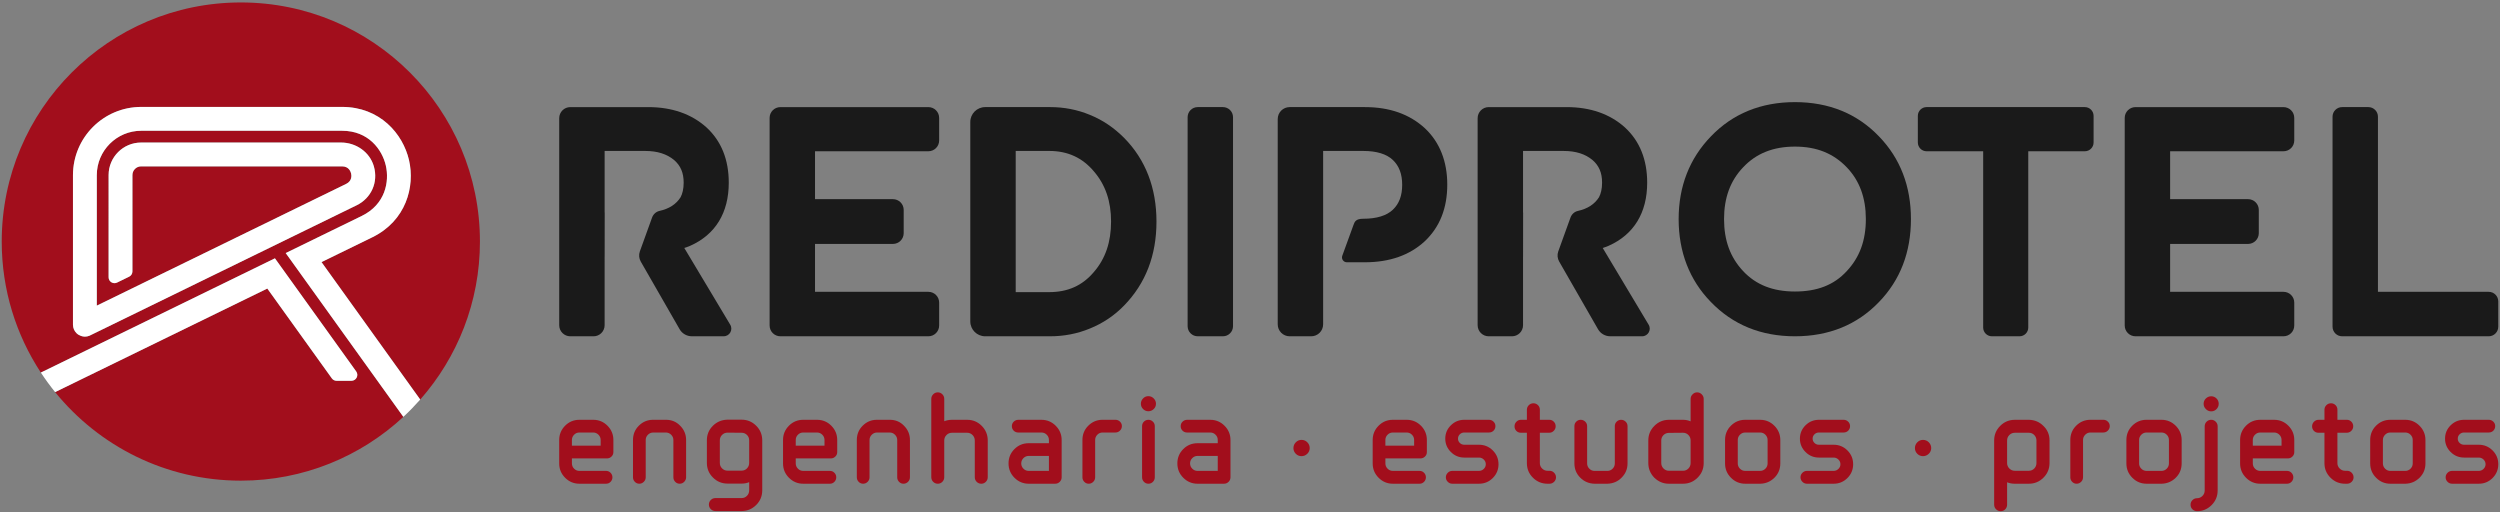
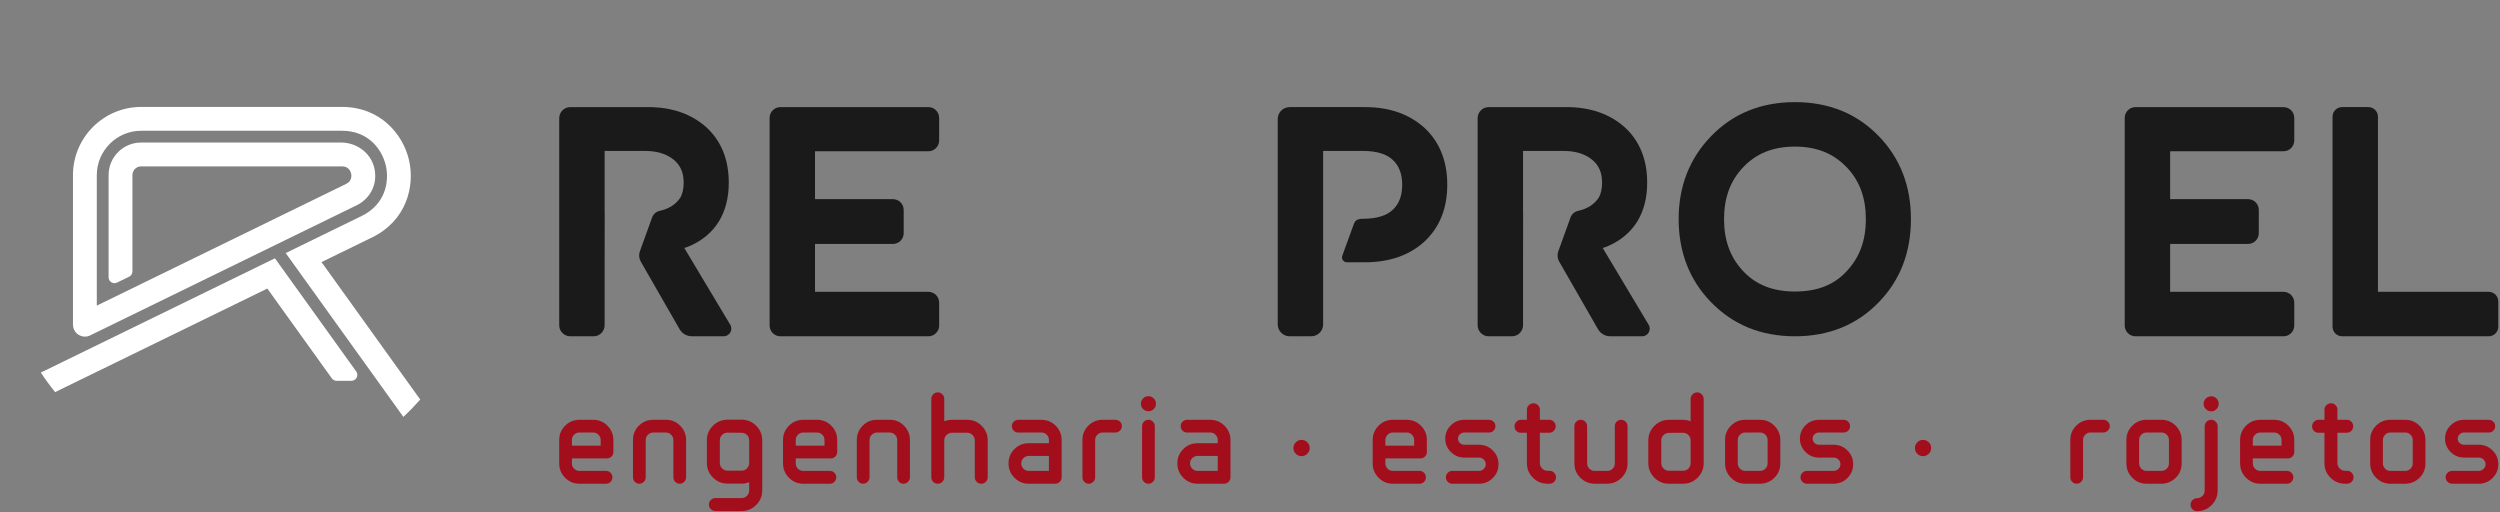
<svg xmlns="http://www.w3.org/2000/svg" version="1.1" id="Layer_1" x="0px" y="0px" viewBox="0 0 366 75" style="enable-background:new 0 0 366 75;" xml:space="preserve">
  <rect x="0" y="0" width="366" height="75" fill="#808080" stroke="none" />
  <style type="text/css">
	.st0{fill:#1A1A1A;}
	.st1{fill:#A20E1C;}
	.st2{fill:#FFFFFF;}
</style>
  <g>
    <path class="st0" d="M106.907,47.54l-6.726-11.237c0.272-0.091,0.547-0.182,0.864-0.318   c3.688-1.639,5.646-4.826,5.646-9.242c0-3.37-1.093-6.101-3.278-8.104   c-2.186-1.958-5.055-2.959-8.513-2.959H83.491c-0.896,0-1.622,0.726-1.622,1.622v30.31   c0,0.896,0.726,1.622,1.622,1.622h3.404c0.896,0,1.622-0.726,1.622-1.622V37.578h0.004l0.008-6.465   h-0.012v-9.014h5.927c1.821,0,3.186,0.455,4.233,1.32c0.957,0.82,1.412,1.867,1.412,3.324   c0,0.91-0.183,1.639-0.455,2.14c-0.65,1.021-1.665,1.679-3.089,1.997   c-0.503,0.112-0.908,0.489-1.082,0.973l-1.787,4.949c-0.177,0.492-0.13,1.037,0.131,1.49   l5.687,9.904c0.368,0.641,1.051,1.036,1.79,1.036h4.663   C106.816,49.233,107.353,48.285,106.907,47.54z" />
    <path class="st0" d="M241.363,47.54l-6.726-11.237c0.272-0.091,0.547-0.182,0.864-0.318   c3.688-1.639,5.646-4.826,5.646-9.242c0-3.37-1.093-6.101-3.278-8.104   c-2.186-1.958-5.055-2.959-8.513-2.959h-11.409c-0.896,0-1.622,0.726-1.622,1.622v30.31   c0,0.896,0.726,1.622,1.622,1.622h3.404c0.896,0,1.622-0.726,1.622-1.622V37.578h0.004l0.008-6.465   h-0.012v-9.014h5.927c1.821,0,3.186,0.455,4.233,1.32c0.957,0.82,1.412,1.867,1.412,3.324   c0,0.91-0.183,1.639-0.455,2.14c-0.65,1.021-1.665,1.679-3.089,1.997   c-0.503,0.112-0.908,0.489-1.082,0.973l-1.787,4.949c-0.177,0.492-0.13,1.037,0.131,1.49   l5.687,9.904c0.368,0.641,1.051,1.036,1.79,1.036h4.663   C241.272,49.233,241.809,48.285,241.363,47.54z" />
    <path class="st0" d="M135.913,22.145c0.872,0,1.579-0.707,1.579-1.579v-3.306   c0-0.872-0.707-1.579-1.579-1.579h-21.663c-0.872,0-1.579,0.707-1.579,1.579v30.394   c0,0.872,0.707,1.579,1.579,1.579h21.663c0.872,0,1.579-0.707,1.579-1.579V44.302   c0-0.872-0.707-1.579-1.579-1.579H119.318v-7.011h11.404c0.872,0,1.579-0.707,1.579-1.579V30.735   c0-0.872-0.707-1.579-1.579-1.579H119.318v-7.011H135.913z" />
    <path class="st0" d="M334.301,22.145c0.872,0,1.579-0.707,1.579-1.579v-3.306   c0-0.872-0.707-1.579-1.579-1.579h-21.663c-0.872,0-1.579,0.707-1.579,1.579v30.394   c0,0.872,0.707,1.579,1.579,1.579h21.663c0.872,0,1.579-0.707,1.579-1.579V44.302   c0-0.872-0.707-1.579-1.579-1.579h-16.595v-7.011h11.404c0.872,0,1.579-0.707,1.579-1.579V30.735   c0-0.872-0.707-1.579-1.579-1.579h-11.404v-7.011H334.301z" />
-     <path class="st0" d="M164.572,20.186c-1.456-1.457-3.095-2.595-5.007-3.369   c-1.867-0.774-3.824-1.139-5.828-1.139l-9.505,0.001c-1.204,0-2.181,0.976-2.181,2.181v29.192   c0,1.204,0.977,2.181,2.181,2.181l9.505-0.001c2.004,0,3.96-0.364,5.828-1.138   c1.912-0.774,3.596-1.912,5.007-3.369c3.143-3.233,4.736-7.33,4.736-12.293   C169.307,27.515,167.714,23.373,164.572,20.186z M160.156,39.808c-1.684,2.003-3.824,2.959-6.555,2.959   l-4.902,0.001V22.099l4.902-0.001c2.731,0,4.871,1.002,6.555,3.004   c1.684,1.958,2.504,4.371,2.504,7.33C162.66,35.437,161.841,37.85,160.156,39.808z" />
-     <path class="st0" d="M175.345,15.679h3.692c0.816,0,1.478,0.662,1.478,1.478v30.597   c0,0.816-0.662,1.478-1.478,1.478h-3.692c-0.816,0-1.478-0.662-1.478-1.478V17.158   C173.867,16.341,174.528,15.679,175.345,15.679z" />
    <path class="st0" d="M250.442,44.179c-3.096-3.187-4.689-7.284-4.689-12.11   c0-4.781,1.593-8.878,4.734-12.111c3.188-3.323,7.331-5.008,12.293-5.008s9.105,1.684,12.293,5.008   c3.141,3.233,4.689,7.33,4.689,12.111c0,4.826-1.548,8.923-4.689,12.156   c-3.188,3.323-7.331,5.008-12.293,5.008S253.674,47.548,250.442,44.179z M270.383,39.672   c1.867-2.003,2.777-4.461,2.777-7.602c0-3.096-0.91-5.6-2.777-7.557   c-1.957-2.049-4.416-3.051-7.603-3.051c-3.186,0-5.691,1.002-7.603,3.051   c-1.866,1.958-2.776,4.461-2.776,7.557c0,3.141,0.91,5.599,2.776,7.602   c1.912,2.049,4.417,3.005,7.603,3.005C265.967,42.677,268.471,41.766,270.383,39.672z" />
-     <path class="st0" d="M290.336,22.145h-8.282c-0.708,0-1.282-0.574-1.282-1.282v-3.902   c0-0.708,0.574-1.282,1.282-1.282h23.165c0.708,0,1.282,0.574,1.282,1.282v3.902   c0,0.708-0.574,1.282-1.282,1.282h-8.281v25.806c0,0.708-0.574,1.282-1.282,1.282h-4.038   c-0.708,0-1.282-0.574-1.282-1.282V22.145z" />
    <path class="st0" d="M364.343,49.233h-21.455c-0.775,0-1.404-0.629-1.404-1.404V17.083   c0-0.775,0.629-1.404,1.404-1.404h3.839c0.775,0,1.404,0.629,1.404,1.404v25.639h16.212   c0.775,0,1.404,0.629,1.404,1.404v3.702C365.747,48.604,365.118,49.233,364.343,49.233z" />
    <path class="st0" d="M208.603,18.775c-2.231-2.048-5.144-3.096-8.787-3.096h-11.009   c-0.965,0-1.748,0.782-1.748,1.748v30.058c0,0.965,0.783,1.748,1.748,1.748h3.151   c0.965,0,1.748-0.782,1.748-1.748V22.099h5.882c1.958,0,3.415,0.455,4.325,1.32   c0.91,0.865,1.366,2.049,1.366,3.642c0,1.594-0.455,2.777-1.366,3.642   c-0.91,0.865-2.367,1.321-4.325,1.321c-1.106,0-1.263,0.432-1.441,0.921v0l-1.636,4.496   c-0.169,0.465,0.175,0.956,0.67,0.956h2.635c3.643,0,6.556-1.047,8.741-3.051   c2.231-2.094,3.324-4.871,3.324-8.331C211.88,23.646,210.787,20.824,208.603,18.775z" />
    <g>
      <path class="st1" d="M88.737,70.817h-3.913c-0.812,0-1.507-0.29-2.088-0.87    c-0.579-0.579-0.87-1.281-0.87-2.104v-3.427c0-0.812,0.287-1.507,0.861-2.088    c0.574-0.579,1.273-0.87,2.096-0.87h2.018c0.823,0,1.522,0.29,2.096,0.87    c0.574,0.58,0.861,1.276,0.861,2.088v1.774c0,0.255-0.093,0.473-0.279,0.652    c-0.186,0.18-0.406,0.27-0.661,0.27h-5.131v0.73c0,0.302,0.107,0.559,0.322,0.774    c0.214,0.215,0.472,0.322,0.774,0.322h3.913c0.255,0,0.473,0.093,0.652,0.279    c0.18,0.186,0.27,0.405,0.27,0.661s-0.09,0.476-0.27,0.661    C89.21,70.724,88.992,70.817,88.737,70.817z M86.841,63.32h-2.018c-0.302,0-0.559,0.107-0.774,0.322    c-0.215,0.214-0.322,0.472-0.322,0.774v0.835h4.209v-0.835c0-0.302-0.108-0.559-0.322-0.774    C87.401,63.427,87.142,63.32,86.841,63.32z" />
      <path class="st1" d="M100.166,70.538c-0.186,0.186-0.406,0.279-0.662,0.279s-0.473-0.093-0.652-0.279    c-0.179-0.185-0.269-0.405-0.269-0.661v-5.462c0-0.29-0.104-0.542-0.313-0.757    c-0.209-0.214-0.463-0.327-0.765-0.339h-1.895c-0.302,0.012-0.557,0.125-0.766,0.339    c-0.208,0.214-0.312,0.466-0.312,0.757v5.462c0,0.255-0.093,0.476-0.279,0.661    c-0.186,0.186-0.406,0.279-0.661,0.279c-0.255,0-0.473-0.093-0.652-0.279    c-0.18-0.185-0.27-0.405-0.27-0.661v-5.462c0-0.823,0.284-1.519,0.853-2.088    c0.579-0.579,1.275-0.87,2.088-0.87h1.895c0.823,0,1.513,0.29,2.07,0.87    c0.579,0.58,0.87,1.276,0.87,2.088v5.462C100.443,70.133,100.35,70.353,100.166,70.538z" />
      <path class="st1" d="M111.592,64.467v7.323c0,0.835-0.295,1.548-0.887,2.139s-1.304,0.888-2.139,0.888    h-3.827c-0.267,0-0.493-0.093-0.679-0.279s-0.279-0.412-0.279-0.679c0-0.255,0.093-0.475,0.279-0.661    s0.412-0.279,0.679-0.279h3.827c0.312,0,0.576-0.11,0.792-0.33    c0.214-0.221,0.321-0.487,0.321-0.8v-1.2c-0.336,0.139-0.696,0.209-1.078,0.209h-2.088    c-0.835,0-1.548-0.297-2.139-0.888c-0.592-0.591-0.888-1.304-0.888-2.139v-3.305    c0-0.835,0.29-1.542,0.87-2.121c0.58-0.58,1.288-0.881,2.122-0.904h2.088    c0.835,0,1.548,0.296,2.139,0.887C111.297,62.92,111.592,63.633,111.592,64.467z M109.679,67.773    v-3.305c0-0.312-0.107-0.576-0.321-0.79c-0.215-0.215-0.479-0.322-0.792-0.322l-2.053-0.018    c-0.313,0-0.58,0.111-0.8,0.33c-0.221,0.221-0.33,0.488-0.33,0.8v3.305    c0,0.312,0.11,0.579,0.33,0.8c0.22,0.221,0.487,0.33,0.8,0.33h2.053    c0.312,0,0.576-0.11,0.792-0.33C109.572,68.352,109.679,68.085,109.679,67.773z" />
      <path class="st1" d="M121.506,70.817h-3.913c-0.812,0-1.507-0.29-2.088-0.87    c-0.579-0.579-0.87-1.281-0.87-2.104v-3.427c0-0.812,0.287-1.507,0.861-2.088    c0.574-0.579,1.273-0.87,2.096-0.87h2.018c0.823,0,1.522,0.29,2.096,0.87    c0.574,0.58,0.861,1.276,0.861,2.088v1.774c0,0.255-0.093,0.473-0.279,0.652    c-0.186,0.18-0.406,0.27-0.661,0.27h-5.131v0.73c0,0.302,0.107,0.559,0.322,0.774    c0.214,0.215,0.472,0.322,0.774,0.322h3.913c0.255,0,0.473,0.093,0.652,0.279    c0.18,0.186,0.27,0.405,0.27,0.661s-0.09,0.476-0.27,0.661    C121.979,70.724,121.762,70.817,121.506,70.817z M119.611,63.32h-2.018    c-0.302,0-0.559,0.107-0.774,0.322c-0.215,0.214-0.322,0.472-0.322,0.774v0.835h4.209v-0.835    c0-0.302-0.108-0.559-0.322-0.774C120.17,63.427,119.912,63.32,119.611,63.32z" />
      <path class="st1" d="M132.935,70.538c-0.186,0.186-0.406,0.279-0.662,0.279s-0.473-0.093-0.652-0.279    c-0.179-0.185-0.269-0.405-0.269-0.661v-5.462c0-0.29-0.104-0.542-0.313-0.757    c-0.209-0.214-0.463-0.327-0.765-0.339h-1.895c-0.302,0.012-0.557,0.125-0.766,0.339    c-0.208,0.214-0.312,0.466-0.312,0.757v5.462c0,0.255-0.093,0.476-0.279,0.661    c-0.186,0.186-0.406,0.279-0.661,0.279c-0.255,0-0.473-0.093-0.652-0.279    c-0.18-0.185-0.27-0.405-0.27-0.661v-5.462c0-0.823,0.284-1.519,0.853-2.088    c0.579-0.579,1.275-0.87,2.088-0.87h1.895c0.823,0,1.513,0.29,2.07,0.87    c0.579,0.58,0.87,1.276,0.87,2.088v5.462C133.213,70.133,133.12,70.353,132.935,70.538z" />
      <path class="st1" d="M141.596,61.459c0.835,0,1.545,0.296,2.131,0.888    c0.586,0.591,0.878,1.304,0.878,2.139v5.375c0,0.266-0.093,0.493-0.279,0.678    c-0.185,0.186-0.405,0.279-0.661,0.279c-0.267,0-0.493-0.093-0.679-0.279    c-0.185-0.185-0.278-0.412-0.278-0.678v-5.375c0-0.313-0.111-0.579-0.33-0.8    c-0.221-0.221-0.482-0.33-0.783-0.33h-2.227c-0.312,0-0.579,0.11-0.8,0.33    c-0.221,0.221-0.33,0.487-0.33,0.8v5.375c0,0.266-0.093,0.493-0.279,0.678    c-0.186,0.186-0.405,0.279-0.661,0.279c-0.267,0-0.493-0.093-0.679-0.279    c-0.186-0.185-0.278-0.412-0.278-0.678V58.397c0-0.254,0.092-0.478,0.278-0.669    c0.186-0.191,0.412-0.287,0.679-0.287c0.255,0,0.475,0.093,0.661,0.279    c0.186,0.186,0.279,0.412,0.279,0.678v3.271c0.348-0.139,0.713-0.209,1.095-0.209H141.596z" />
      <path class="st1" d="M154.485,70.817h-3.878c-0.812,0-1.507-0.29-2.088-0.87    c-0.579-0.579-0.87-1.281-0.87-2.104c0-0.823,0.287-1.522,0.861-2.096    c0.574-0.574,1.273-0.861,2.096-0.861h2.957v-0.47c0-0.302-0.108-0.559-0.322-0.774    c-0.215-0.215-0.473-0.322-0.775-0.322h-3.391c-0.267,0-0.491-0.09-0.67-0.27    c-0.179-0.179-0.269-0.402-0.269-0.669c0-0.255,0.092-0.473,0.278-0.652    c0.186-0.18,0.406-0.27,0.662-0.27h3.391c0.812,0,1.508,0.29,2.088,0.87    c0.579,0.58,0.87,1.276,0.87,2.088v5.462c0,0.255-0.093,0.476-0.278,0.661    C154.961,70.724,154.74,70.817,154.485,70.817z M153.563,66.746h-2.957    c-0.302,0-0.559,0.108-0.774,0.322c-0.215,0.215-0.322,0.473-0.322,0.775    c0,0.302,0.107,0.559,0.322,0.774c0.214,0.215,0.472,0.322,0.774,0.322h2.957V66.746z" />
      <path class="st1" d="M160.051,70.538c-0.186,0.186-0.406,0.279-0.661,0.279    c-0.255,0-0.473-0.093-0.652-0.279c-0.18-0.185-0.27-0.405-0.27-0.661v-5.462    c0-0.823,0.284-1.519,0.853-2.088c0.579-0.579,1.275-0.87,2.088-0.87h1.895    c0.255,0,0.475,0.09,0.661,0.27c0.186,0.179,0.279,0.397,0.279,0.652    c0,0.254-0.093,0.475-0.279,0.661s-0.405,0.279-0.661,0.279h-1.895    c-0.29,0-0.542,0.107-0.757,0.322c-0.215,0.214-0.322,0.472-0.322,0.774v5.462    C160.329,70.133,160.237,70.353,160.051,70.538z" />
      <path class="st1" d="M168.904,59.885c-0.221,0.214-0.481,0.322-0.783,0.322    c-0.301,0-0.559-0.108-0.774-0.322c-0.214-0.215-0.322-0.473-0.322-0.775    c0-0.301,0.108-0.563,0.322-0.782c0.214-0.221,0.473-0.331,0.774-0.331    c0.302,0,0.563,0.111,0.783,0.331c0.221,0.22,0.33,0.481,0.33,0.782    C169.235,59.412,169.125,59.67,168.904,59.885z M168.121,70.817c-0.254,0-0.472-0.093-0.652-0.279    c-0.179-0.185-0.269-0.405-0.269-0.661v-7.496c0-0.255,0.09-0.473,0.269-0.652    c0.18-0.18,0.398-0.27,0.652-0.27c0.255,0,0.476,0.09,0.662,0.27    c0.185,0.179,0.278,0.397,0.278,0.652v7.496c0,0.255-0.09,0.476-0.269,0.661    C168.611,70.724,168.388,70.817,168.121,70.817z" />
      <path class="st1" d="M179.202,70.817h-3.88c-0.812,0-1.507-0.29-2.086-0.87    c-0.58-0.579-0.87-1.281-0.87-2.104c0-0.823,0.287-1.522,0.861-2.096    c0.573-0.574,1.272-0.861,2.095-0.861h2.957v-0.47c0-0.302-0.107-0.559-0.322-0.774    c-0.214-0.215-0.472-0.322-0.774-0.322h-3.392c-0.267,0-0.49-0.09-0.669-0.27    c-0.18-0.179-0.27-0.402-0.27-0.669c0-0.255,0.093-0.473,0.279-0.652    c0.186-0.18,0.405-0.27,0.661-0.27h3.392c0.812,0,1.507,0.29,2.088,0.87    c0.579,0.58,0.87,1.276,0.87,2.088v5.462c0,0.255-0.093,0.476-0.279,0.661    C179.677,70.724,179.456,70.817,179.202,70.817z M178.279,66.746h-2.957    c-0.301,0-0.559,0.108-0.774,0.322c-0.214,0.215-0.322,0.473-0.322,0.775    c0,0.302,0.108,0.559,0.322,0.774c0.214,0.215,0.473,0.322,0.774,0.322h2.957V66.746z" />
      <path class="st1" d="M191.385,66.434c-0.239,0.232-0.519,0.347-0.844,0.347    c-0.324,0-0.603-0.115-0.835-0.347c-0.232-0.232-0.347-0.511-0.347-0.835    c0-0.325,0.115-0.606,0.347-0.844c0.232-0.237,0.511-0.357,0.835-0.357    c0.337,0,0.621,0.119,0.853,0.357c0.232,0.239,0.348,0.519,0.348,0.844    C191.742,65.923,191.622,66.201,191.385,66.434z" />
      <path class="st1" d="M207.83,70.817h-3.913c-0.812,0-1.507-0.29-2.086-0.87    c-0.58-0.579-0.871-1.281-0.871-2.104v-3.427c0-0.812,0.287-1.507,0.861-2.088    c0.574-0.579,1.273-0.87,2.096-0.87h2.018c0.823,0,1.522,0.29,2.096,0.87    c0.574,0.58,0.861,1.276,0.861,2.088v1.774c0,0.255-0.093,0.473-0.279,0.652    c-0.186,0.18-0.406,0.27-0.661,0.27h-5.131v0.73c0,0.302,0.107,0.559,0.322,0.774    c0.214,0.215,0.472,0.322,0.774,0.322h3.913c0.255,0,0.473,0.093,0.653,0.279    c0.179,0.186,0.269,0.405,0.269,0.661s-0.09,0.476-0.269,0.661    C208.303,70.724,208.085,70.817,207.83,70.817z M205.934,63.32h-2.018    c-0.302,0-0.559,0.107-0.774,0.322c-0.215,0.214-0.322,0.472-0.322,0.774v0.835h4.209v-0.835    c0-0.302-0.107-0.559-0.322-0.774C206.494,63.427,206.236,63.32,205.934,63.32z" />
      <path class="st1" d="M216.527,70.817h-3.913c-0.255,0-0.476-0.093-0.661-0.279    c-0.186-0.185-0.279-0.405-0.279-0.661s0.093-0.475,0.279-0.661    c0.185-0.186,0.405-0.279,0.661-0.279h3.913c0.267,0,0.499-0.096,0.697-0.287    c0.196-0.191,0.296-0.42,0.296-0.687c0-0.267-0.099-0.496-0.296-0.687    c-0.197-0.191-0.43-0.287-0.697-0.287h-2.156c-0.766,0-1.421-0.272-1.966-0.817    c-0.545-0.546-0.817-1.195-0.817-1.948c0-0.766,0.272-1.418,0.817-1.957    c0.546-0.539,1.2-0.809,1.966-0.809h3.618c0.254,0,0.475,0.09,0.661,0.27    c0.186,0.179,0.279,0.397,0.279,0.652c0,0.267-0.091,0.49-0.27,0.669    c-0.179,0.18-0.403,0.27-0.669,0.27h-3.618c-0.255,0-0.473,0.087-0.652,0.261    c-0.18,0.174-0.27,0.388-0.27,0.644c0,0.243,0.09,0.452,0.27,0.626    c0.179,0.174,0.397,0.261,0.652,0.261h2.156c0.788,0,1.462,0.279,2.018,0.835    c0.556,0.557,0.835,1.23,0.835,2.018s-0.279,1.462-0.835,2.018    C217.989,70.538,217.315,70.817,216.527,70.817z" />
      <path class="st1" d="M226.841,68.921c0.267,0,0.493,0.095,0.679,0.286    c0.186,0.192,0.279,0.415,0.279,0.67s-0.093,0.476-0.279,0.661    c-0.186,0.186-0.412,0.279-0.679,0.279h-0.278c-0.835,0-1.548-0.292-2.139-0.878    c-0.592-0.586-0.888-1.296-0.888-2.131v-4.453h-0.87c-0.267,0-0.49-0.09-0.67-0.27    c-0.179-0.179-0.269-0.402-0.269-0.669c0-0.267,0.093-0.493,0.279-0.679    c0.185-0.186,0.405-0.279,0.661-0.279h0.87v-1.479c0-0.254,0.093-0.475,0.279-0.661    c0.185-0.186,0.412-0.279,0.679-0.279c0.254,0,0.475,0.091,0.661,0.27    c0.185,0.179,0.279,0.403,0.279,0.669v1.479h1.391c0.255,0,0.473,0.093,0.652,0.279    c0.179,0.186,0.269,0.406,0.269,0.661v0.018c0,0.254-0.093,0.475-0.278,0.661    c-0.186,0.186-0.412,0.279-0.679,0.279h-1.356v4.453c0,0.302,0.11,0.563,0.33,0.782    c0.22,0.221,0.487,0.331,0.8,0.331H226.841z" />
      <path class="st1" d="M235.33,70.817h-1.895c-0.824-0.023-1.52-0.319-2.088-0.888    c-0.568-0.568-0.853-1.263-0.853-2.086v-5.462c0-0.255,0.09-0.473,0.27-0.652    c0.179-0.18,0.397-0.27,0.652-0.27s0.475,0.09,0.661,0.27    c0.186,0.179,0.279,0.397,0.279,0.652v5.462c0,0.302,0.107,0.559,0.322,0.774    c0.214,0.215,0.466,0.322,0.757,0.322h1.895c0.29,0,0.542-0.107,0.757-0.322    c0.214-0.214,0.322-0.472,0.322-0.774v-5.462c0-0.255,0.09-0.473,0.269-0.652    c0.18-0.18,0.398-0.27,0.653-0.27c0.254,0,0.475,0.09,0.661,0.27    c0.185,0.179,0.279,0.397,0.279,0.652v5.462c0,0.812-0.29,1.507-0.871,2.086    C236.843,70.498,236.153,70.793,235.33,70.817z" />
      <path class="st1" d="M241.313,64.485c0-0.835,0.297-1.548,0.888-2.139    c0.591-0.592,1.304-0.888,2.139-0.888h2.088c0.359,0,0.719,0.076,1.079,0.226v-3.287    c0-0.254,0.095-0.478,0.287-0.669c0.191-0.191,0.414-0.287,0.669-0.287s0.478,0.096,0.67,0.287    c0.191,0.191,0.287,0.415,0.287,0.669v9.393c0,0.835-0.297,1.548-0.888,2.139    c-0.591,0.592-1.304,0.888-2.139,0.888h-2.088c-0.8,0-1.507-0.296-2.121-0.888    c-0.58-0.603-0.871-1.315-0.871-2.139V64.485z M243.209,64.485v3.304    c0,0.313,0.11,0.58,0.33,0.8c0.221,0.221,0.488,0.331,0.8,0.331h2.053    c0.313,0,0.576-0.111,0.792-0.331c0.214-0.22,0.322-0.487,0.322-0.8v-3.304    c0-0.313-0.108-0.579-0.322-0.8c-0.215-0.221-0.478-0.33-0.792-0.33l-2.053,0.017    c-0.312,0-0.579,0.108-0.8,0.322C243.319,63.908,243.209,64.172,243.209,64.485z" />
      <path class="st1" d="M257.714,70.817h-2.209c-0.812,0-1.507-0.29-2.086-0.87    c-0.58-0.579-0.871-1.281-0.871-2.104v-3.427c0-0.823,0.285-1.519,0.853-2.088    c0.579-0.579,1.276-0.87,2.088-0.87h2.191c0.812,0,1.508,0.29,2.088,0.87    c0.579,0.58,0.87,1.276,0.87,2.088v3.427c0,0.823-0.284,1.519-0.852,2.086    C259.216,70.498,258.526,70.793,257.714,70.817z M257.679,63.32h-2.174    c-0.302,0-0.559,0.107-0.774,0.322c-0.215,0.214-0.322,0.472-0.322,0.774v3.427    c0,0.302,0.107,0.559,0.322,0.774c0.214,0.215,0.472,0.322,0.774,0.322h2.174    c0.302,0,0.559-0.107,0.775-0.322c0.214-0.214,0.322-0.472,0.322-0.774v-3.427    c0-0.302-0.108-0.559-0.322-0.774C258.239,63.427,257.981,63.32,257.679,63.32z" />
      <path class="st1" d="M268.446,70.817h-3.913c-0.255,0-0.476-0.093-0.661-0.279    c-0.186-0.185-0.279-0.405-0.279-0.661s0.093-0.475,0.279-0.661    c0.185-0.186,0.405-0.279,0.661-0.279h3.913c0.267,0,0.499-0.096,0.697-0.287    c0.196-0.191,0.296-0.42,0.296-0.687c0-0.267-0.099-0.496-0.296-0.687    c-0.197-0.191-0.43-0.287-0.697-0.287h-2.156c-0.766,0-1.421-0.272-1.966-0.817    c-0.545-0.546-0.817-1.195-0.817-1.948c0-0.766,0.272-1.418,0.817-1.957    c0.546-0.539,1.2-0.809,1.966-0.809h3.618c0.254,0,0.475,0.09,0.661,0.27    c0.186,0.179,0.279,0.397,0.279,0.652c0,0.267-0.091,0.49-0.27,0.669    c-0.179,0.18-0.403,0.27-0.669,0.27h-3.618c-0.255,0-0.473,0.087-0.652,0.261    c-0.18,0.174-0.27,0.388-0.27,0.644c0,0.243,0.09,0.452,0.27,0.626    c0.179,0.174,0.397,0.261,0.652,0.261h2.156c0.788,0,1.462,0.279,2.018,0.835    c0.556,0.557,0.835,1.23,0.835,2.018s-0.279,1.462-0.835,2.018    C269.908,70.538,269.235,70.817,268.446,70.817z" />
      <path class="st1" d="M282.371,66.434c-0.239,0.232-0.519,0.347-0.844,0.347    c-0.324,0-0.603-0.115-0.835-0.347c-0.232-0.232-0.347-0.511-0.347-0.835    c0-0.325,0.115-0.606,0.347-0.844c0.232-0.237,0.511-0.357,0.835-0.357    c0.337,0,0.621,0.119,0.853,0.357c0.232,0.239,0.348,0.519,0.348,0.844    C282.728,65.923,282.608,66.201,282.371,66.434z" />
-       <path class="st1" d="M300.051,67.79c0,0.835-0.297,1.548-0.888,2.139    c-0.591,0.592-1.304,0.888-2.139,0.888h-2.088c-0.382,0-0.747-0.07-1.095-0.209v3.271    c0,0.266-0.09,0.493-0.27,0.678c-0.179,0.186-0.402,0.279-0.669,0.279    c-0.267,0-0.493-0.093-0.679-0.279c-0.186-0.185-0.279-0.412-0.279-0.678v-9.393    c0-0.835,0.297-1.548,0.888-2.139c0.591-0.592,1.304-0.888,2.139-0.888h2.088    c0.835,0.023,1.537,0.325,2.104,0.904c0.591,0.569,0.888,1.276,0.888,2.122V67.79z M298.137,67.79    v-3.304c0-0.313-0.108-0.579-0.322-0.8c-0.215-0.221-0.478-0.33-0.792-0.33h-2.053    c-0.312,0-0.579,0.11-0.8,0.33c-0.221,0.221-0.33,0.487-0.33,0.8v3.304    c0,0.313,0.11,0.58,0.33,0.8c0.221,0.221,0.488,0.331,0.8,0.331h2.053    c0.313,0,0.576-0.111,0.792-0.331C298.03,68.37,298.137,68.103,298.137,67.79z" />
      <path class="st1" d="M304.677,70.538c-0.186,0.186-0.405,0.279-0.661,0.279s-0.473-0.093-0.652-0.279    c-0.18-0.185-0.27-0.405-0.27-0.661v-5.462c0-0.823,0.285-1.519,0.853-2.088    c0.579-0.579,1.276-0.87,2.088-0.87h1.895c0.255,0,0.476,0.09,0.661,0.27    c0.186,0.179,0.279,0.397,0.279,0.652c0,0.254-0.093,0.475-0.279,0.661    c-0.185,0.186-0.405,0.279-0.661,0.279h-1.895c-0.29,0-0.542,0.107-0.757,0.322    c-0.215,0.214-0.322,0.472-0.322,0.774v5.462C304.956,70.133,304.863,70.353,304.677,70.538z" />
      <path class="st1" d="M316.47,70.817h-2.209c-0.812,0-1.507-0.29-2.086-0.87    c-0.58-0.579-0.871-1.281-0.871-2.104v-3.427c0-0.823,0.285-1.519,0.853-2.088    c0.579-0.579,1.276-0.87,2.088-0.87h2.191c0.812,0,1.508,0.29,2.088,0.87    c0.579,0.58,0.87,1.276,0.87,2.088v3.427c0,0.823-0.284,1.519-0.852,2.086    C317.972,70.498,317.282,70.793,316.47,70.817z M316.435,63.32h-2.174    c-0.302,0-0.559,0.107-0.774,0.322c-0.215,0.214-0.322,0.472-0.322,0.774v3.427    c0,0.302,0.107,0.559,0.322,0.774c0.214,0.215,0.472,0.322,0.774,0.322h2.174    c0.302,0,0.559-0.107,0.775-0.322c0.214-0.214,0.322-0.472,0.322-0.774v-3.427    c0-0.302-0.108-0.559-0.322-0.774C316.995,63.427,316.737,63.32,316.435,63.32z" />
      <path class="st1" d="M321.654,74.834c-0.267,0-0.493-0.09-0.679-0.269    c-0.186-0.18-0.279-0.403-0.279-0.67c0-0.267,0.093-0.493,0.279-0.679    c0.186-0.185,0.412-0.278,0.679-0.278c0.301,0,0.562-0.111,0.782-0.33    c0.221-0.221,0.331-0.488,0.331-0.801v-9.392c0-0.267,0.092-0.493,0.278-0.679    c0.186-0.186,0.412-0.279,0.679-0.279c0.255,0,0.475,0.093,0.661,0.279s0.279,0.412,0.279,0.679    v9.392c0,0.836-0.295,1.548-0.887,2.14C323.184,74.539,322.477,74.834,321.654,74.834z     M324.497,59.893c-0.214,0.221-0.472,0.33-0.774,0.33c-0.302,0-0.562-0.11-0.783-0.33    c-0.22-0.221-0.33-0.481-0.33-0.783c0-0.301,0.111-0.559,0.33-0.774    c0.221-0.214,0.481-0.322,0.783-0.322c0.302,0,0.559,0.108,0.774,0.322    c0.215,0.214,0.322,0.473,0.322,0.774C324.819,59.412,324.713,59.673,324.497,59.893z" />
      <path class="st1" d="M334.82,70.817h-3.913c-0.812,0-1.507-0.29-2.086-0.87    c-0.58-0.579-0.871-1.281-0.871-2.104v-3.427c0-0.812,0.287-1.507,0.861-2.088    c0.574-0.579,1.273-0.87,2.096-0.87h2.018c0.823,0,1.522,0.29,2.096,0.87    c0.574,0.58,0.861,1.276,0.861,2.088v1.774c0,0.255-0.093,0.473-0.279,0.652    c-0.186,0.18-0.406,0.27-0.661,0.27h-5.131v0.73c0,0.302,0.107,0.559,0.322,0.774    c0.214,0.215,0.472,0.322,0.774,0.322h3.913c0.255,0,0.473,0.093,0.653,0.279    c0.179,0.186,0.269,0.405,0.269,0.661s-0.09,0.476-0.269,0.661    C335.293,70.724,335.075,70.817,334.82,70.817z M332.924,63.32h-2.018    c-0.302,0-0.559,0.107-0.774,0.322c-0.215,0.214-0.322,0.472-0.322,0.774v0.835h4.209v-0.835    c0-0.302-0.107-0.559-0.322-0.774C333.484,63.427,333.226,63.32,332.924,63.32z" />
      <path class="st1" d="M343.604,68.921c0.267,0,0.493,0.095,0.679,0.286c0.186,0.192,0.279,0.415,0.279,0.67    s-0.093,0.476-0.279,0.661c-0.186,0.186-0.412,0.279-0.679,0.279h-0.278    c-0.835,0-1.548-0.292-2.139-0.878c-0.592-0.586-0.888-1.296-0.888-2.131v-4.453h-0.87    c-0.267,0-0.49-0.09-0.67-0.27c-0.179-0.179-0.269-0.402-0.269-0.669    c0-0.267,0.093-0.493,0.279-0.679c0.185-0.186,0.405-0.279,0.661-0.279h0.87v-1.479    c0-0.254,0.093-0.475,0.279-0.661c0.185-0.186,0.412-0.279,0.679-0.279    c0.254,0,0.475,0.091,0.661,0.27c0.185,0.179,0.279,0.403,0.279,0.669v1.479h1.391    c0.255,0,0.473,0.093,0.652,0.279s0.269,0.406,0.269,0.661v0.018c0,0.254-0.093,0.475-0.278,0.661    c-0.186,0.186-0.412,0.279-0.679,0.279h-1.356v4.453c0,0.302,0.11,0.563,0.33,0.782    c0.22,0.221,0.487,0.331,0.8,0.331H343.604z" />
      <path class="st1" d="M352.162,70.817h-2.209c-0.812,0-1.507-0.29-2.086-0.87    c-0.58-0.579-0.871-1.281-0.871-2.104v-3.427c0-0.823,0.285-1.519,0.853-2.088    c0.579-0.579,1.276-0.87,2.088-0.87h2.191c0.812,0,1.508,0.29,2.088,0.87    c0.579,0.58,0.87,1.276,0.87,2.088v3.427c0,0.823-0.284,1.519-0.852,2.086    C353.664,70.498,352.973,70.793,352.162,70.817z M352.127,63.32h-2.174    c-0.302,0-0.559,0.107-0.774,0.322c-0.215,0.214-0.322,0.472-0.322,0.774v3.427    c0,0.302,0.107,0.559,0.322,0.774c0.214,0.215,0.472,0.322,0.774,0.322h2.174    c0.302,0,0.559-0.107,0.775-0.322c0.214-0.214,0.322-0.472,0.322-0.774v-3.427    c0-0.302-0.108-0.559-0.322-0.774C352.686,63.427,352.429,63.32,352.127,63.32z" />
      <path class="st1" d="M362.894,70.817h-3.913c-0.255,0-0.476-0.093-0.661-0.279    c-0.186-0.185-0.279-0.405-0.279-0.661s0.093-0.475,0.279-0.661    c0.185-0.186,0.405-0.279,0.661-0.279h3.913c0.267,0,0.499-0.096,0.697-0.287    c0.196-0.191,0.295-0.42,0.295-0.687c0-0.267-0.099-0.496-0.295-0.687    c-0.197-0.191-0.43-0.287-0.697-0.287h-2.156c-0.766,0-1.421-0.272-1.966-0.817    c-0.545-0.546-0.817-1.195-0.817-1.948c0-0.766,0.272-1.418,0.817-1.957    c0.546-0.539,1.2-0.809,1.966-0.809h3.618c0.254,0,0.475,0.09,0.661,0.27    c0.186,0.179,0.279,0.397,0.279,0.652c0,0.267-0.091,0.49-0.27,0.669    c-0.179,0.18-0.403,0.27-0.669,0.27h-3.618c-0.255,0-0.473,0.087-0.652,0.261    c-0.18,0.174-0.27,0.388-0.27,0.644c0,0.243,0.09,0.452,0.27,0.626    c0.179,0.174,0.397,0.261,0.652,0.261h2.156c0.788,0,1.462,0.279,2.018,0.835    c0.556,0.557,0.835,1.23,0.835,2.018s-0.279,1.462-0.835,2.018    C364.356,70.538,363.682,70.817,362.894,70.817z" />
    </g>
    <g>
      <g>
-         <path class="st1" d="M52.963,31.611c3.464-1.691,4.06-5.032,3.518-7.379     c-0.542-2.347-2.543-5.089-6.399-5.089H20.678c-3.593,0-6.506,2.913-6.506,6.506v19.094     L50.679,26.921c0.896-0.438,0.781-1.272,0.723-1.518c-0.056-0.245-0.319-1.047-1.316-1.047H20.662     c-0.704,0-1.275,0.571-1.275,1.275v14.106c0,0.327-0.187,0.626-0.481,0.769l-1.769,0.862     c-0.573,0.279-1.24-0.138-1.24-0.775V25.632c0-2.632,2.133-4.765,4.765-4.765h29.267     c2.185,0,4.202,1.383,4.804,3.484c0.669,2.335-0.373,4.655-2.524,5.705L13.23,49.085l-0.155,0.076     c-0.2,0.079-0.416,0.126-0.644,0.126c-0.202,0-0.393-0.041-0.574-0.104     c-0.254-0.089-0.484-0.229-0.669-0.416c-0.309-0.313-0.501-0.742-0.504-1.216l-0.001-0.012     c0-0.003,0.001-0.005,0.001-0.005l-0.001-0.057V25.654c0-5.523,4.477-10,10-10h29.4     c5.525,0,8.903,3.914,9.798,7.793c0.896,3.879-0.423,8.877-5.387,11.3l-7.424,3.624l14.452,20.123     c5.437-6.168,8.741-14.261,8.741-23.13c0-19.333-15.672-35.005-35.005-35.005     c-19.333,0-35.005,15.672-35.005,35.005c0,7.083,2.11,13.67,5.727,19.18l34.269-16.727l11.899,16.566     c0.41,0.571,0.002,1.366-0.701,1.366h-2.181c-0.272,0-0.527-0.131-0.686-0.352l-9.448-13.152     L8.07,57.405c6.418,7.907,16.211,12.963,27.188,12.963c9.189,0,17.547-3.546,23.792-9.337     L41.824,37.048L52.963,31.611z" />
-       </g>
+         </g>
      <path class="st2" d="M61.522,58.493l-14.452-20.123l7.424-3.624c4.964-2.422,6.283-7.421,5.387-11.3    c-0.896-3.879-4.273-7.793-9.798-7.793H20.682c-5.523,0-10,4.477-10,10v21.823    l0.001,0.054c0,0-0.001,0.005-0.001,0.008l0.001,0.012c0.003,0.474,0.195,0.903,0.504,1.216    c0.185,0.188,0.415,0.327,0.669,0.416c0.181,0.063,0.372,0.104,0.574,0.104    c0.228,0,0.444-0.047,0.644-0.126L13.23,49.085L52.21,30.056c2.151-1.05,3.192-3.37,2.524-5.705    c-0.602-2.101-2.619-3.484-4.804-3.484h-29.267c-2.632,0-4.765,2.133-4.765,4.765V40.594    c0,0.637,0.667,1.054,1.24,0.775l1.769-0.862c0.294-0.143,0.481-0.442,0.481-0.769V25.632    c0-0.704,0.571-1.275,1.275-1.275h29.424c0.997,0,1.26,0.801,1.316,1.047    c0.057,0.245,0.172,1.08-0.723,1.518L14.172,44.743V25.649c0-3.593,2.913-6.506,6.506-6.506    h29.405c3.855,0,5.856,2.742,6.399,5.089c0.542,2.347-0.054,5.688-3.518,7.379l-11.139,5.437    l17.226,23.983C59.917,60.227,60.74,59.379,61.522,58.493z" />
    </g>
    <path class="st2" d="M40.251,37.815L5.982,54.542l-0.002,0.001c0.649,0.989,1.346,1.945,2.089,2.861   l0.002-0l31.064-15.161l9.448,13.152c0.159,0.221,0.414,0.352,0.686,0.352h2.181   c0.703,0,1.11-0.795,0.701-1.366L40.251,37.815z" />
  </g>
</svg>